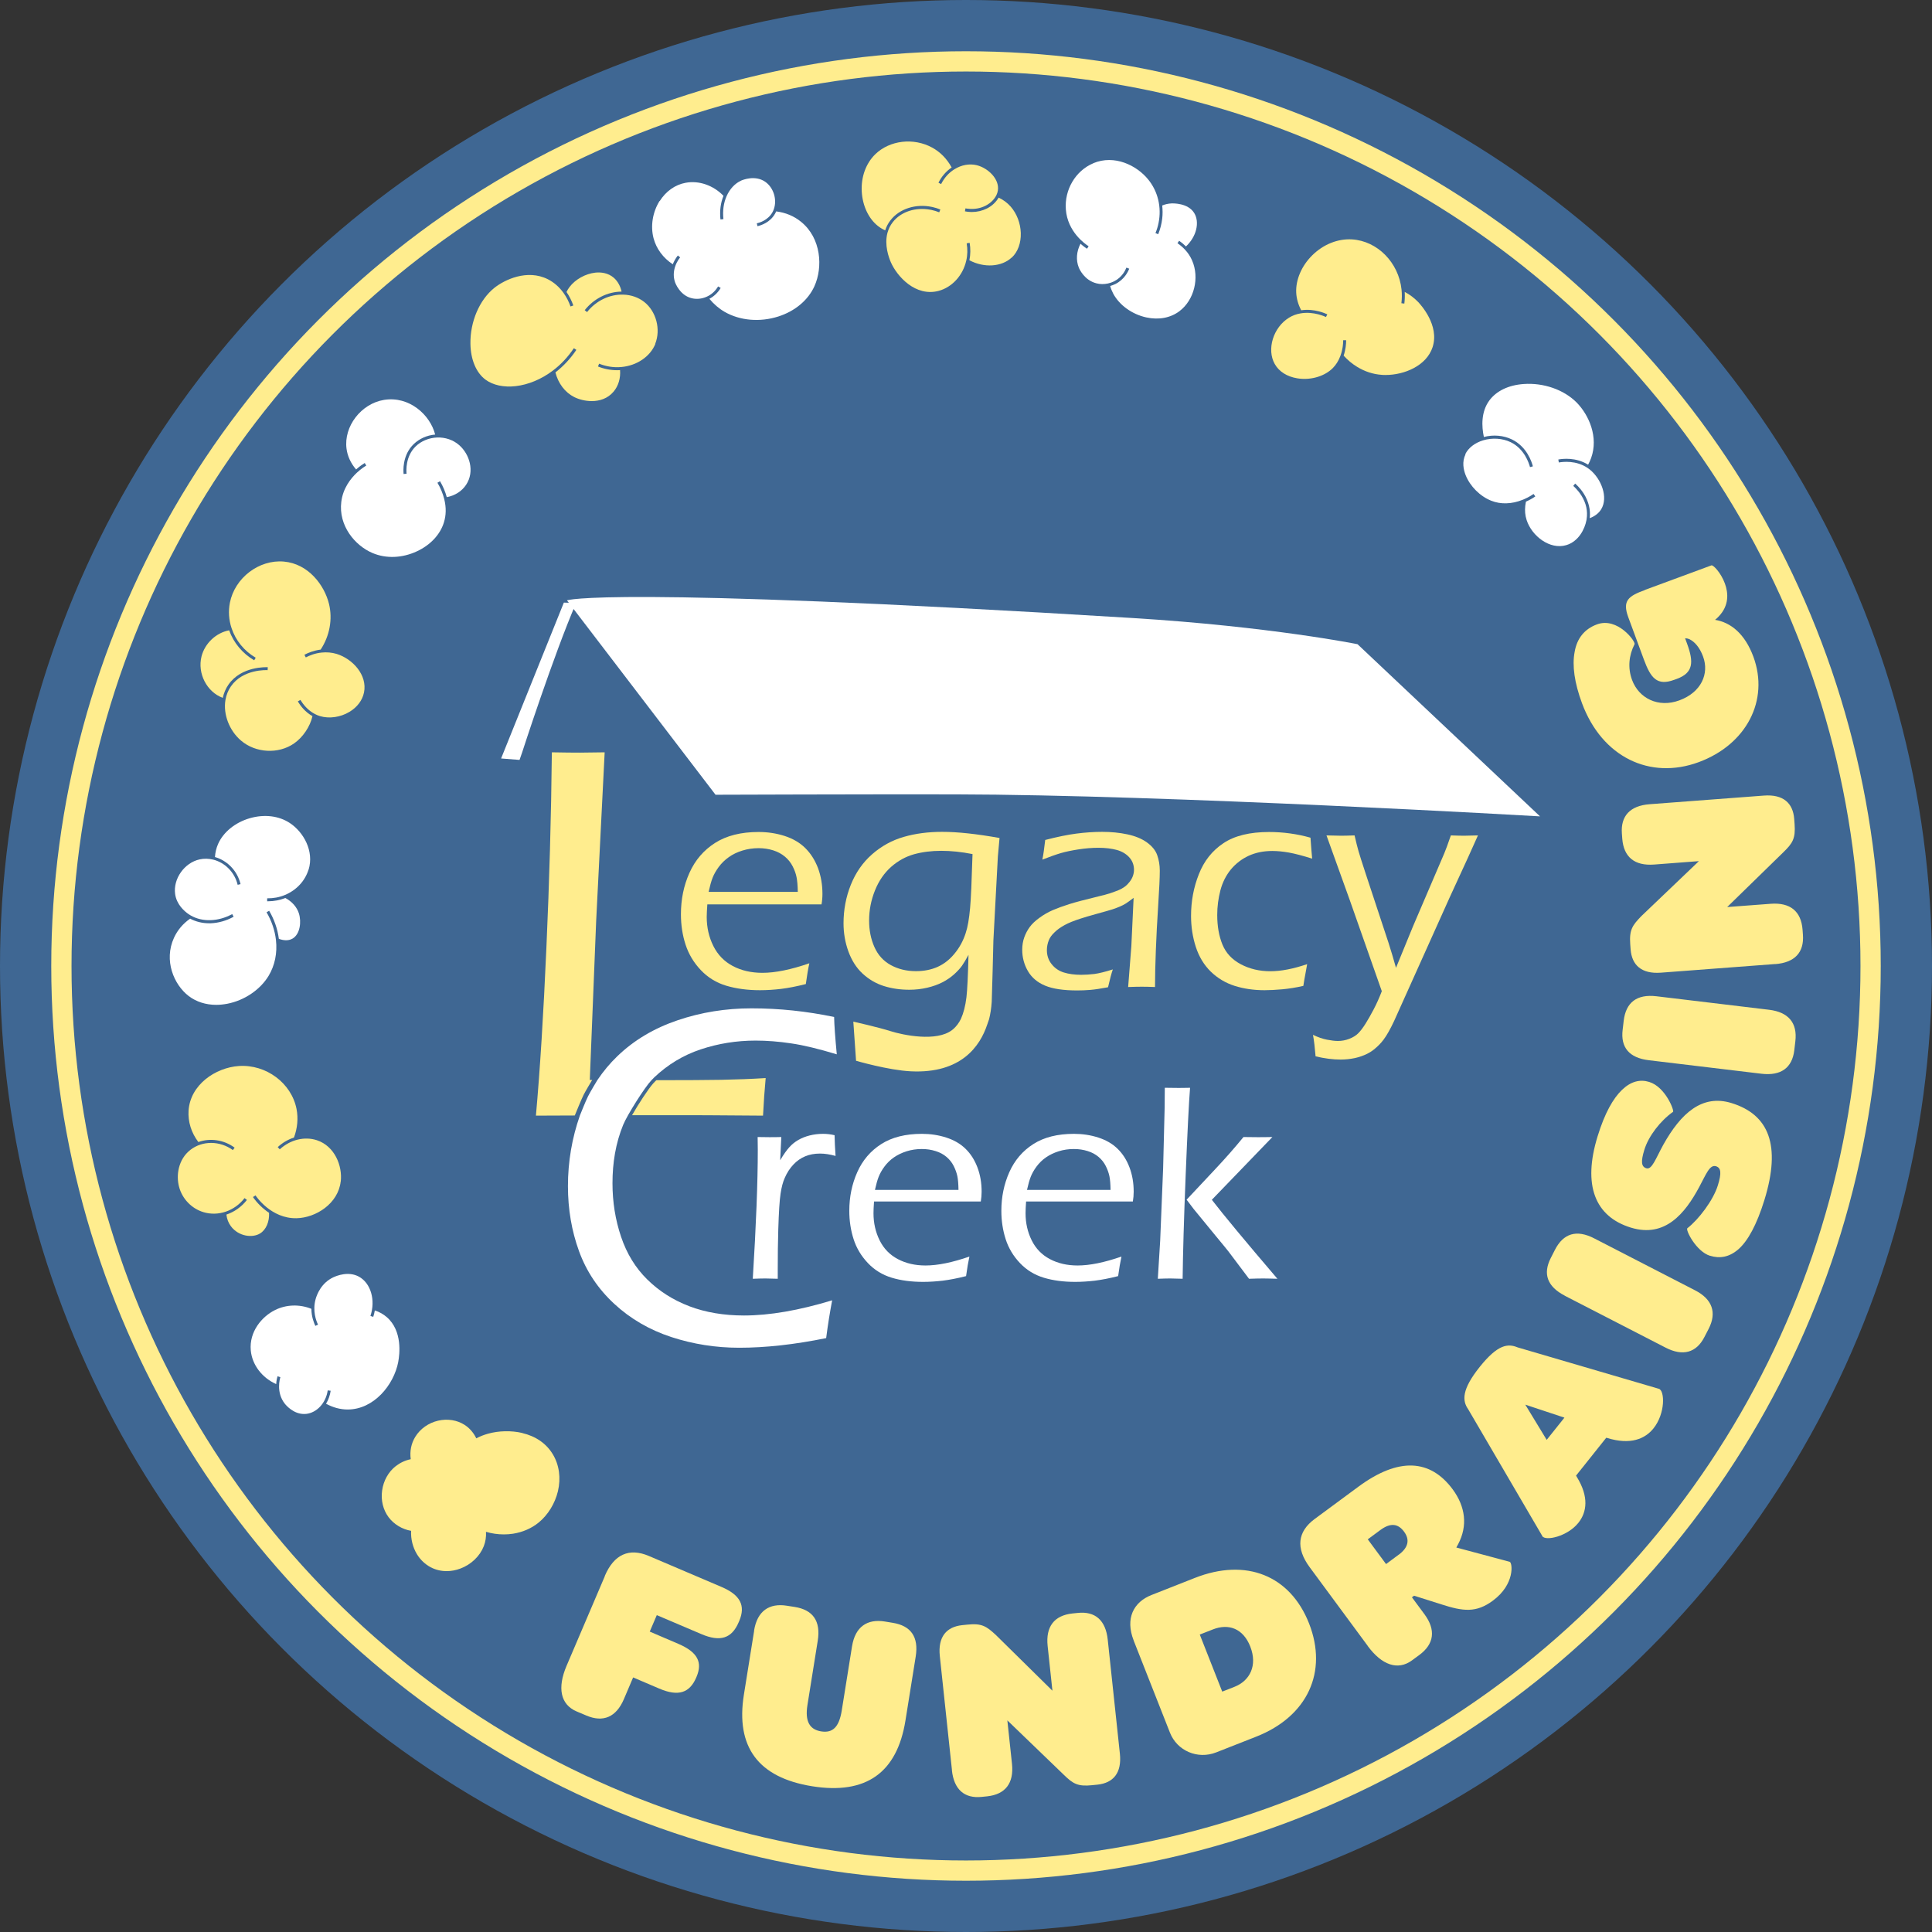
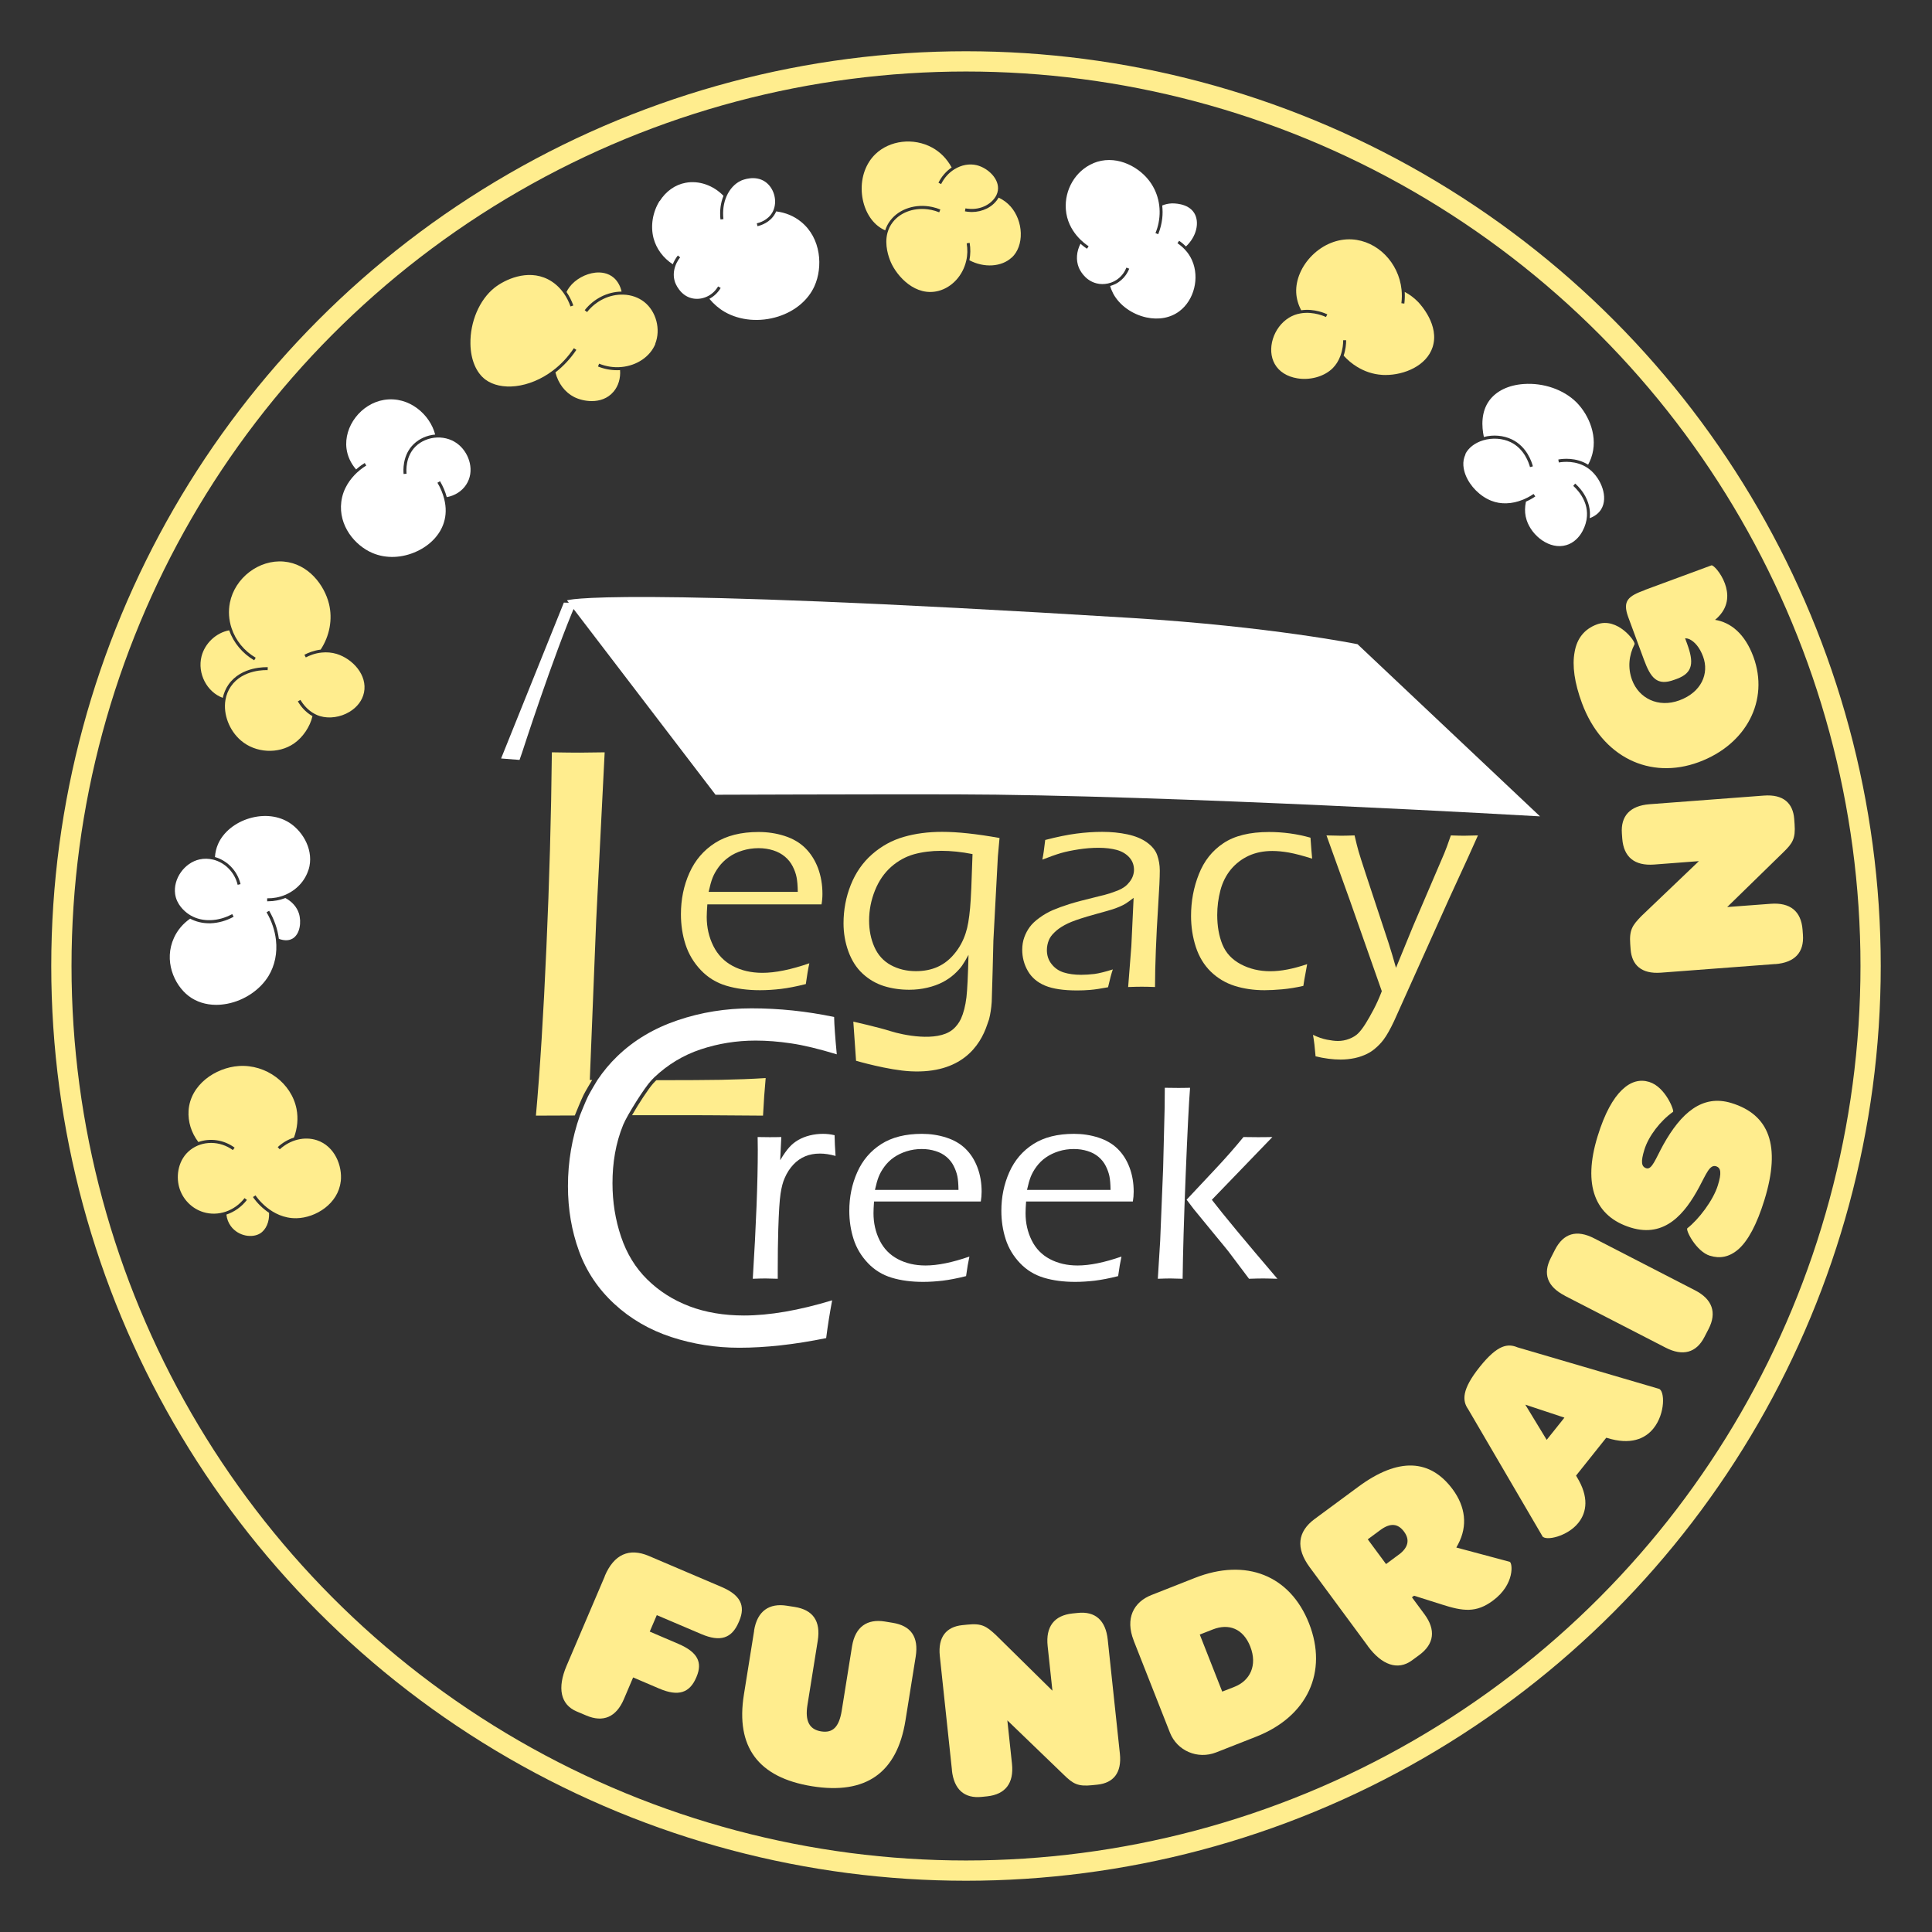
<svg xmlns="http://www.w3.org/2000/svg" id="Layer_2" data-name="Layer 2" viewBox="0 0 254.62 254.62">
  <rect x="0" y="0" width="254.62" height="254.62" fill="#333333" stroke="none" />
  <defs>
    <style>
      .cls-1 {
        fill: #fff;
      }

      .cls-2 {
        fill: #ffed8e;
      }

      .cls-3 {
        fill: #3f6793;
      }

      .cls-4 {
        fill: none;
        stroke: #ffed8e;
        stroke-miterlimit: 10;
        stroke-width: 2.67px;
      }
    </style>
  </defs>
  <g id="Layer_1-2" data-name="Layer 1">
    <g>
-       <circle class="cls-3" cx="127.31" cy="127.31" r="127.31" />
      <g>
        <path class="cls-2" d="m79.7,207.71c1.22-2.87,3.22-3.75,5.81-2.65l9.57,4.08c2.49,1.06,3.21,2.46,2.34,4.5l-.07.16c-.91,2.14-2.44,2.62-4.92,1.56l-5.87-2.5-.93,2.17,3.76,1.61c2.58,1.1,3.21,2.46,2.41,4.34l-.04.1c-.86,2.01-2.33,2.55-4.88,1.46l-3.44-1.47-1.22,2.87c-1.01,2.36-2.72,3.1-4.95,2.15l-1.28-.54c-2.14-.91-2.55-3.12-1.33-5.99l5.05-11.83Z" />
        <path class="cls-2" d="m99.38,214.89c.42-2.6,2.02-3.64,4.32-3.27l1.03.16c2.4.38,3.46,1.85,3.04,4.46l-1.36,8.49c-.33,2.09.26,3.2,1.8,3.45s2.37-.57,2.72-2.72l1.36-8.49c.42-2.6,2.02-3.64,4.32-3.27l1.03.17c2.4.38,3.46,1.85,3.04,4.46l-1.35,8.42c-1.11,6.91-5.22,9.8-12.31,8.66-7.08-1.14-10.09-5.17-8.98-12.08l1.35-8.42Z" />
        <path class="cls-2" d="m125.46,233.29l-1.6-15.03c-.27-2.55.88-3.86,2.95-4.08l.69-.07c1.9-.2,2.5.22,3.73,1.35l7.47,7.36-.63-5.89c-.27-2.55.86-4.03,3.27-4.29l.69-.07c2.31-.25,3.69.97,3.96,3.52l1.6,15.03c.27,2.55-.88,3.86-2.95,4.08l-.69.07c-1.9.2-2.53-.18-3.73-1.35l-7.46-7.19.61,5.72c.27,2.55-.86,4.03-3.27,4.29l-.69.07c-2.31.25-3.69-.97-3.96-3.52Z" />
        <path class="cls-2" d="m149.41,216.2c-1.14-2.9-.02-5.06,2.34-5.99l5.71-2.25c6.77-2.67,12.57-.33,15.06,5.99,2.51,6.39-.2,12.26-6.95,14.92l-5.29,2.08c-2.45.96-5.15-.21-6.09-2.6l-4.79-12.16Zm15.37.81c-.94-2.39-2.85-3.09-4.95-2.26l-1.71.67,2.96,7.52,1.61-.63c2.06-.81,3.05-2.84,2.09-5.29Z" />
        <path class="cls-2" d="m180.26,216.92l-7.66-10.38c-1.85-2.51-1.6-4.68.66-6.35l5.77-4.26c5.3-3.91,9.47-3.63,12.42.35,1.69,2.29,2,4.81.72,7.23l-.24.44,7.03,1.88c.38.11.72,2.96-2.21,5.12-2.2,1.63-3.91,1.42-6.79.49l-3.6-1.14-.28.21,1.65,2.23c1.52,2.06,1.29,3.91-.66,5.36l-.98.72c-1.87,1.38-3.99.62-5.84-1.9Zm4.09-12.03c1.25-.93,1.48-1.96.7-3.02-.8-1.09-1.8-1.21-3.14-.22l-1.65,1.22,2.41,3.26,1.67-1.24Z" />
        <path class="cls-2" d="m203.26,202.43l-9.77-16.71c-.79-1.12-.86-2.59,1.52-5.57,2.38-2.98,3.72-3.11,4.99-2.58l18.62,5.46c.79.23.88,3.23-.7,5.21-1.1,1.38-3.03,2.24-6.15,1.26l-.08-.02-3.98,4.99.09.16c1.63,2.63,1.34,4.66.21,6.07-1.43,1.79-4.34,2.44-4.76,1.74Zm2.91-15.6l-5.15-1.71,2.82,4.64,2.34-2.93Z" />
        <path class="cls-2" d="m206.23,170.76c-2.34-1.21-2.91-2.9-1.85-4.97l.55-1.08c1.11-2.16,2.84-2.71,5.18-1.5l13.28,6.84c2.28,1.17,2.9,2.93,1.79,5.09l-.56,1.08c-1.06,2.06-2.84,2.56-5.12,1.38l-13.29-6.84Z" />
        <path class="cls-2" d="m225.36,165.5c-1.82-.56-3.26-3.43-2.98-3.63,1.47-1.14,3.41-3.67,4.02-5.66.5-1.62.42-2.3-.25-2.51-.83-.25-1.3,1.05-2.22,2.76-1.86,3.46-4.49,6.71-8.99,5.33-4.74-1.45-6.38-5.58-4.39-12.04.94-3.05,2.04-4.99,3.22-6.12s2.39-1.41,3.58-1.04c2.15.66,3.33,3.81,3.14,3.94-1.67,1.19-3.22,3.18-3.78,5-.49,1.59-.4,2.24.27,2.44.73.22,1.23-1.29,2.22-3.09,2.33-4.18,5.13-6.69,8.98-5.51,5,1.53,6.54,5.63,4.37,12.72-1.04,3.38-2.21,5.45-3.42,6.53-1.25,1.1-2.52,1.26-3.75.88Z" />
-         <path class="cls-2" d="m217.31,139.73c-2.62-.31-3.74-1.71-3.46-4.01l.14-1.2c.29-2.41,1.72-3.53,4.33-3.22l14.84,1.78c2.55.31,3.74,1.74,3.45,4.15l-.14,1.2c-.28,2.31-1.77,3.38-4.32,3.08l-14.84-1.78Z" />
        <path class="cls-2" d="m233.97,127.05l-15.08,1.14c-2.56.19-3.83-1-3.99-3.07l-.05-.69c-.14-1.9.3-2.49,1.46-3.69l7.59-7.25-5.91.45c-2.56.19-4-.98-4.19-3.4l-.05-.69c-.17-2.32,1.08-3.66,3.64-3.86l15.08-1.14c2.56-.19,3.83,1,3.99,3.07l.05.69c.14,1.9-.26,2.52-1.46,3.69l-7.42,7.24,5.74-.43c2.56-.19,4,.98,4.19,3.4l.05.69c.17,2.32-1.08,3.66-3.64,3.86Z" />
        <path class="cls-2" d="m216.8,77.74l8.75-3.23c.23-.08,1.24.95,1.77,2.38.48,1.3.55,2.9-.77,4.31-.16.17-.32.34-.52.49,2.08.34,3.93,1.84,5.05,4.86,2.11,5.73-.9,11.57-7.22,13.9-6.38,2.35-12.72-.63-15.37-7.78-.99-2.67-1.31-4.95-.97-6.74.3-1.78,1.29-3.03,2.94-3.64,2.73-1.01,5.13,2.28,4.96,2.61-.75,1.46-.92,3.11-.33,4.71.89,2.41,3.44,3.72,6.24,2.69,2.9-1.07,3.95-3.53,3.12-5.77-.43-1.17-1.11-1.99-1.85-2.31-.13-.06-.33-.1-.52-.1l.25.68c.91,2.47.84,3.87-1.34,4.67l-.33.12c-2.28.84-3.11-.22-4.02-2.69l-2.05-5.56c-.8-2.18,0-2.78,2.22-3.59Z" />
      </g>
      <path class="cls-2" d="m86.38,45.3c-.68,1.69-2.44,2.89-4.5,3.07-.99.09-1.97-.06-2.92-.44l-.15.37c.82.33,1.67.49,2.52.49.13,0,.26,0,.39-.01.08,1.06-.22,2.09-.86,2.84-.78.92-1.85,1.24-2.87,1.24-.87,0-1.71-.23-2.31-.53-1.21-.61-2.11-1.79-2.48-3.25,1.05-.82,1.98-1.81,2.76-2.97l-.33-.22c-.78,1.16-1.71,2.16-2.78,2.96-1.49,1.13-3.23,1.85-4.89,2.04-1.58.18-2.99-.13-3.98-.86-1.22-.91-1.95-2.63-1.98-4.72-.05-2.91,1.19-5.8,3.15-7.37,1.34-1.07,4.33-2.51,7.05-1.14.81.41,1.51,1.02,2.08,1.82.38.53.69,1.14.91,1.77l.37-.13c-.22-.63-.53-1.24-.9-1.78.11-.23.24-.44.39-.64.76-1.02,2.11-1.77,3.42-1.91.68-.07,1.66,0,2.45.7.49.44.85,1.09,1,1.8-1.85.02-3.65.92-4.86,2.45l.31.25c1.18-1.5,2.97-2.36,4.78-2.3,1.04.03,1.99.37,2.75.96,1.59,1.25,2.21,3.63,1.45,5.53Z" />
      <path class="cls-1" d="m58.88,65.52c-.19-.72-.5-1.44-.89-2.1l-.34.2c.41.68.72,1.44.9,2.17.27,1.09.25,2.12-.05,3.07-.49,1.6-1.79,2.98-3.56,3.8-1.93.9-4.05.98-5.83.23-2.35-.99-4.52-3.63-4.13-6.75.22-1.8,1.24-3.08,2.06-3.85.55-.51,1.04-.82,1.23-.93l-.2-.34c-.22.13-.65.41-1.14.85-.71-.83-1.13-1.75-1.26-2.73-.39-2.94,1.92-5.95,4.95-6.44,3.31-.53,6.07,1.96,6.73,4.57-1.08.09-2.1.55-2.84,1.27-.65.63-1.07,1.45-1.25,2.42-.13.7-.09,1.29-.07,1.51l.39-.04c-.04-.37-.16-2.27,1.2-3.6.72-.7,1.75-1.13,2.82-1.17,1.08-.04,2.12.31,2.9.99,1.38,1.19,2.1,3.47.93,5.24-.56.85-1.48,1.43-2.54,1.63Z" />
      <path class="cls-2" d="m47.97,91.27c-.21,1.03-.9,1.94-1.92,2.55-1.18.71-2.66.92-3.87.56-.23-.07-.46-.16-.68-.28-.95-.49-1.56-1.29-1.91-1.86l-.34.2c.35.59.97,1.4,1.93,1.94-.31,1.38-1.26,2.79-2.43,3.6-2.06,1.43-5.07,1.27-7-.39-1.53-1.31-2.35-3.45-2.04-5.33.11-.66.35-1.27.72-1.8,1.58-2.3,4.7-2.15,4.84-2.14l.02-.39c-.14,0-3.48-.17-5.19,2.31-.36.52-.6,1.1-.74,1.73-2.1-.77-3.37-3.22-2.8-5.47.44-1.72,1.92-3.11,3.64-3.43.59,1.65,1.76,3.05,3.3,3.95l.2-.34c-1.51-.88-2.64-2.26-3.18-3.89-.37-1.1-.44-2.26-.22-3.37.65-3.27,3.84-5.7,7.11-5.41,3.22.28,5.34,3.09,5.95,5.58.49,2.02.09,4.21-1.1,6.02-.92.12-1.67.43-2.14.68l.18.35c.46-.24,1.19-.55,2.09-.64.68-.07,1.35-.01,1.98.18,2.11.65,4.08,2.79,3.6,5.1Z" />
      <path class="cls-1" d="m86.95,26.49c.82-1.29,2.03-2.15,3.41-2.4,1.75-.33,3.65.33,4.99,1.72-.39.94-.52,2.01-.4,3.11l.39-.04c-.12-1.08.02-2.13.42-3.03.42-.95,1.1-1.68,1.92-2.05.18-.08,1.83-.77,3.17.16,1.1.76,1.59,2.35,1.13,3.62-.05.14-.11.27-.18.4-.59,1.05-1.72,1.38-2.06,1.45l.09.38c.48-.11,1.66-.49,2.31-1.64.06-.1.11-.2.15-.31,1.26.16,2.36.62,3.28,1.37,2.67,2.16,2.9,5.99,1.76,8.5-.83,1.83-2.56,3.28-4.75,3.98-2.43.78-5.07.55-7.08-.61-.76-.44-1.43-1.02-2.01-1.72.61-.32,1.13-.82,1.49-1.43l-.34-.2c-.36.61-.9,1.1-1.54,1.37-.57.25-1.18.32-1.76.22-.73-.13-1.35-.53-1.84-1.18-.39-.51-.55-1-.55-1.01-.21-.64-.2-1.3.01-1.97.24-.76.67-1.25.68-1.25l-.3-.26s-.4.46-.67,1.16c-1.27-.83-2.17-2.04-2.54-3.44-.42-1.61-.12-3.44.8-4.91Z" />
-       <path class="cls-1" d="m52.49,179.47c-.59,3.09-3.25,6.29-6.67,6.29h0c-.97,0-1.93-.26-2.85-.76.31-.51.52-1.1.61-1.71l-.39-.05c-.23,1.64-1.42,2.95-2.85,3.1-.09,0-.18.01-.27.01-1.38,0-2.34-1.11-2.53-1.35-1.18-1.49-.65-3.3-.59-3.5l-.37-.12c-.03.09-.15.49-.18,1.03-1.87-.83-3.18-2.55-3.35-4.44-.22-2.47,1.45-4.45,3.2-5.32,1.47-.73,3.21-.79,4.79-.16,0,1.04.34,1.87.52,2.25l.35-.17c-.24-.49-.74-1.8-.32-3.34.17-.62.74-2.14,2.33-2.89.45-.21,2-.84,3.38-.09,1.56.85,2.22,3.08,1.52,5.18l.37.12c.09-.28.16-.56.21-.85.6.2,1.13.5,1.58.89,2.09,1.82,1.68,4.94,1.51,5.85Z" />
      <path class="cls-2" d="m44.9,155.71c-.33,2.92-3.28,4.79-5.82,4.84-3.35.07-5.32-2.88-5.41-3.01l-.33.22c.06.09.61.92,1.6,1.7.17.14.35.26.52.38.06,1.18-.4,2.24-1.19,2.72-1.01.62-2.83.39-3.83-.94-.34-.45-.54-.98-.6-1.55,1.04-.35,1.99-1.01,2.7-1.93l-.31-.24c-1.31,1.7-3.48,2.44-5.42,1.85-1.56-.47-2.79-1.75-3.21-3.33-.41-1.53-.11-3.62,1.48-4.87,1.59-1.24,3.89-1.23,5.61.02l.23-.32c-1.43-1.05-3.24-1.29-4.78-.74-.93-1.22-1.38-2.68-1.29-4.13.22-3.42,3.54-5.68,6.63-5.89,3.59-.24,6.93,2.25,7.6,5.66.24,1.24.12,2.54-.34,3.77-.77.25-1.5.67-2.14,1.26l.27.29c1.4-1.28,3.27-1.73,4.89-1.2,2.36.78,3.38,3.38,3.15,5.43Z" />
      <path class="cls-1" d="m40.66,114.61c-.46,1.49-1.59,2.71-3.11,3.34-.74.31-1.53.45-2.34.44v.39s.08,0,.12,0c.79,0,1.55-.15,2.28-.43.88.47,1.51,1.19,1.78,2.02.36,1.14.15,2.74-.82,3.32-.6.36-1.3.23-1.82.04-.16-1.27-.6-2.55-1.28-3.7l-.34.2c.67,1.14,1.1,2.41,1.24,3.67.19,1.71-.15,3.33-.96,4.69-1.11,1.85-3.21,3.27-5.48,3.7-.49.09-.97.14-1.43.14-1.37,0-2.63-.4-3.63-1.16-1.96-1.5-3.31-4.7-1.94-7.68.46-1.01,1.2-1.88,2.13-2.52.74.4,1.6.61,2.5.61.07,0,.14,0,.21,0,1.01-.04,2.06-.33,3.02-.86l-.19-.35c-1.83,1-3.92,1.07-5.45.19-.1-.06-.2-.12-.29-.18-.58-.4-1.59-1.28-1.78-2.66-.28-2,1.23-4.13,3.23-4.56.59-.13,1.19-.11,1.78.03,1.58.39,2.85,1.7,3.23,3.32l.38-.09c-.21-.89-.66-1.7-1.31-2.35-.58-.58-1.29-1-2.06-1.22.04-.62.18-1.2.42-1.74.69-1.55,2.24-2.81,4.15-3.37,1.92-.56,3.85-.33,5.3.63,1.8,1.19,3.22,3.69,2.47,6.15Z" />
-       <path class="cls-2" d="m68.82,188.85c-1.43-.33-3.08-.3-4.51.1-.53.15-1.05.35-1.54.61-.04-.09-.09-.18-.14-.27-.35-.62-.84-1.15-1.41-1.51-.98-.63-2.24-.83-3.47-.55-1.27.29-2.37,1.07-3.02,2.13-.54.88-.74,1.9-.6,2.95-.73.15-1.4.47-1.97.91-.98.77-1.62,1.92-1.8,3.22-.18,1.27.13,2.55.85,3.51.69.93,1.8,1.6,2.97,1.8-.05,1.09.22,2.17.77,3.08.45.74,1.08,1.33,1.81,1.72.65.34,1.36.51,2.1.51.6,0,1.21-.11,1.82-.34,1.42-.53,2.57-1.64,3.08-2.95.23-.6.33-1.23.29-1.89.77.23,1.57.34,2.36.34.41,0,.81-.03,1.2-.09,1.28-.2,2.45-.71,3.39-1.48,1.22-1,2.14-2.5,2.53-4.12.41-1.74.17-3.48-.68-4.88-.85-1.41-2.24-2.37-4.03-2.79Z" />
      <path class="cls-1" d="m144.08,21.51c2.8-1.17,5.72.28,7.23,2.13,1.3,1.58,1.79,3.68,1.38,5.73-.09.46-.23.91-.41,1.35l.36.15c.27-.67.45-1.37.53-2.06.07-.58.06-1.16,0-1.73.39-.16.8-.25,1.21-.27.22-.01,2.19-.07,3.01,1.27.36.59.45,1.36.25,2.18-.2.81-.67,1.59-1.34,2.22-.27-.27-.58-.53-.9-.75l-.22.32c.36.25.69.53.97.83.41.43.73.92.96,1.45,1,2.29.27,5.22-1.67,6.68-1.18.89-2.73,1.18-4.38.82-1.86-.41-3.52-1.6-4.34-3.12-.17-.32-.31-.66-.41-1.02.24-.07.48-.16.69-.26,1.17-.59,1.67-1.61,1.82-2.02l-.37-.14c-.14.37-.58,1.28-1.63,1.81-.24.12-.52.22-.8.28-.52.11-1.03.11-1.52-.02-1.61-.41-2.25-1.9-2.32-2.07-.4-.98-.31-2.14.22-3.15.4.36.73.58.86.66l.21-.33c-.46-.29-2.78-1.9-3-4.85-.2-2.61,1.29-5.11,3.61-6.08Z" />
      <path class="cls-2" d="m169.86,41.88c.47-.29.99-.49,1.55-.58,1.73-.3,3.27.45,3.34.48l.18-.35c-.17-.08-1.67-.8-3.44-.54-.4-.75-.62-1.53-.66-2.32-.08-1.7.71-3.54,2.12-4.93,1.46-1.44,3.36-2.2,5.23-2.09,3.34.2,6.15,3.04,6.53,6.61.06.59.06,1.2-.02,1.8l.39.05c.06-.51.08-1.03.05-1.54.66.35,1.26.8,1.77,1.33.29.31,2.85,3.06,1.9,5.96-.8,2.44-3.7,3.66-6.21,3.66-.17,0-.33,0-.5-.02-1.14-.08-2.24-.44-3.26-1.07-.64-.39-1.22-.88-1.75-1.46.27-.8.33-1.54.33-2.03h-.39c0,.48-.06,1.22-.35,2.01,0,.03-.02.05-.03.08-.23.62-.57,1.16-1,1.59-.06.06-.11.11-.17.16-1.1.98-2.86,1.45-4.49,1.18-1.36-.22-2.42-.89-2.98-1.89-1.09-1.92-.2-4.83,1.88-6.1Z" />
      <path class="cls-1" d="m193.11,59.86c.4-.83,1.26-1.5,2.36-1.83,1.2-.36,2.55-.27,3.61.24,1.81.87,2.41,2.74,2.56,3.29l.38-.1c-.15-.59-.8-2.6-2.77-3.55-1.1-.53-2.44-.65-3.69-.32-.3-1.4-.38-3.31.72-4.81.93-1.26,2.53-2.03,4.52-2.17,2.62-.19,5.29.74,6.97,2.42,1.66,1.68,2.91,4.59,1.93,7.32-.11.3-.24.6-.4.89-1.62-1.01-3.41-.78-3.93-.68l.07.39c.51-.09,2.28-.32,3.82.74.1.07.19.14.28.21,1.48,1.2,2.45,3.64,1.48,5.22-.32.52-.84.92-1.51,1.17.13-1.09-.14-2.2-.77-3.21-.53-.84-1.13-1.33-1.15-1.35l-.25.31s.57.47,1.07,1.26c.63,1,.86,2.05.69,3.12,0,.04-.01.09-.02.13-.23,1.22-1.06,2.81-2.65,3.29-2.17.65-4.55-1.2-5.23-3.29-.05-.16-.09-.32-.13-.49-.12-.6-.11-1.23.02-1.87,0-.02.01-.05.02-.08.66-.29,1.11-.6,1.23-.69l-.23-.32c-.09.06-.56.39-1.25.69-.06.02-.11.05-.17.07-.72.29-1.44.45-2.14.47-.71.03-1.39-.09-2.02-.34-1.47-.58-2.8-1.91-3.38-3.39-.27-.7-.5-1.73-.01-2.73Z" />
      <path class="cls-2" d="m133.33,33.94c-1.32,1.24-3.64,1.39-5.57.36.15-.76.16-1.53.03-2.3l-.39.07c.13.77.12,1.54-.06,2.29-.44,1.94-1.86,3.49-3.62,3.97-3.04.82-5.49-1.88-6.32-3.78-.27-.63-.87-2.26-.44-3.87.14-.51.37-.98.69-1.39,1.07-1.39,3.03-2.03,5.01-1.64.02,0,.04,0,.07.01.35.07.7.18,1.05.32l.15-.37c-.33-.14-.68-.24-1.02-.32-.03,0-.06-.01-.09-.02-2.14-.45-4.29.24-5.47,1.77-.31.4-.54.84-.69,1.32-.35-.16-.67-.35-.96-.58-1.23-.97-2.03-2.67-2.13-4.55-.1-1.91.55-3.7,1.78-4.9,1.9-1.85,5.05-2.22,7.5-.88,1.08.59,1.94,1.47,2.57,2.62-.73.5-1.33,1.19-1.74,2.01l.35.18c.41-.82,1.01-1.49,1.75-1.95.93-.58,1.98-.77,2.94-.54,1.5.37,3.02,1.83,2.79,3.33-.03.2-.09.4-.18.59-.5,1.08-1.97,2.05-3.81,1.81-.02,0-.03,0-.05,0-.08-.01-.15-.02-.23-.04l-.07.39c.1.02.2.04.3.05,0,0,.01,0,.02,0,.2.02.39.04.59.04.7,0,1.38-.16,2-.47.67-.34,1.2-.85,1.53-1.43.63.3,1.16.7,1.6,1.2.8.92,1.28,2.18,1.32,3.46.04,1.31-.38,2.48-1.17,3.23Z" />
      <g>
        <path class="cls-1" d="m74.31,79.42l-8.27,20.54,2.43.19.34-.98s4.14-12.81,7.12-19.71l-1.61-.04Z" />
        <path class="cls-1" d="m178.91,84.9l24.05,22.69s-49.07-2.85-77.17-2.9c-12.46-.02-31.49.05-31.49.05l-19.58-25.62s4.99-1.95,74.54,2.33c18.15,1.12,29.65,3.45,29.65,3.45Z" />
        <g>
          <path class="cls-2" d="m106.67,126.93c-.16.72-.32,1.64-.47,2.76-1.26.32-2.36.53-3.28.64-.93.11-1.85.17-2.77.17-1.64,0-3.12-.2-4.43-.59-1.31-.39-2.43-1.08-3.36-2.06-.93-.98-1.6-2.1-2.01-3.36-.41-1.26-.61-2.6-.61-4,0-1.96.37-3.78,1.12-5.45.75-1.68,1.88-2.99,3.38-3.95,1.51-.96,3.42-1.44,5.73-1.44,1.2,0,2.34.17,3.43.52,1.09.35,2,.88,2.72,1.59.72.71,1.28,1.59,1.68,2.63.39,1.05.59,2.19.59,3.42,0,.47-.04.93-.12,1.38h-15.05c-.05.72-.08,1.28-.08,1.66,0,1.38.29,2.65.87,3.82.58,1.16,1.43,2.04,2.56,2.64,1.13.6,2.43.9,3.91.9,1.7,0,3.76-.42,6.19-1.26Zm-13.29-9.39h11.76c-.01-.83-.07-1.47-.16-1.93-.09-.46-.26-.94-.51-1.43-.25-.49-.59-.92-1.02-1.28-.43-.36-.94-.64-1.54-.83-.6-.19-1.25-.29-1.94-.29-.75,0-1.46.11-2.14.32-.68.21-1.28.5-1.79.87-.52.37-.96.8-1.32,1.29-.36.49-.63.97-.81,1.43-.18.46-.35,1.08-.52,1.85Z" />
          <path class="cls-2" d="m124.17,109.63c-1.84,0-3.53.22-5.08.67-1.55.45-2.93,1.21-4.16,2.29-1.23,1.08-2.16,2.42-2.8,4.02-.64,1.6-.96,3.29-.96,5.07,0,1.29.21,2.52.64,3.71.43,1.18,1.05,2.16,1.87,2.92.82.76,1.76,1.31,2.8,1.64,1.05.33,2.17.49,3.36.49.81,0,1.6-.09,2.37-.27.76-.18,1.43-.42,2.01-.72.58-.3,1.08-.65,1.52-1.04.43-.39.78-.77,1.04-1.13.26-.37.54-.85.86-1.44-.07,2.79-.16,4.65-.27,5.58-.14,1.16-.39,2.11-.73,2.86-.26.54-.6.98-.99,1.33l-.15.12c-2.06,1.63-6.55.67-8.12.17-1.56-.5-4.92-1.26-4.92-1.26l.36,5.16s4.27,1.25,7.23,1.39c6.61.32,9.11-3.3,10.06-6.17.09-.23.17-.46.24-.69.17-.66.29-1.42.35-2.29l.12-4.08c.07-2.46.1-3.8.1-4.02l.59-11.07.22-2.43c-3.01-.54-5.53-.81-7.55-.81Zm3.11,13.31c-.33,1.04-.83,1.96-1.5,2.76-.64.78-1.38,1.35-2.22,1.73-.83.37-1.78.56-2.85.56-1.24,0-2.34-.27-3.31-.8-.97-.53-1.69-1.32-2.16-2.38-.47-1.05-.7-2.22-.7-3.49,0-1.37.26-2.69.77-3.96.51-1.28,1.23-2.31,2.14-3.12.91-.8,1.92-1.35,3.02-1.66,1.1-.3,2.29-.45,3.58-.45s2.65.14,4.12.43c-.11,3.58-.21,5.94-.32,7.1-.13,1.45-.32,2.54-.57,3.27Z" />
          <path class="cls-2" d="m137.38,113.26c.12-.58.24-1.43.37-2.56,1.58-.41,2.95-.69,4.11-.84,1.16-.15,2.3-.23,3.4-.23,1.18,0,2.29.11,3.32.33,1.03.22,1.89.57,2.57,1.06.68.49,1.14,1.05,1.36,1.68.22.63.34,1.31.34,2.03,0,.91-.07,2.43-.21,4.57-.14,2.14-.24,4.11-.31,5.93-.07,1.81-.11,3.43-.11,4.85-.71-.03-1.29-.04-1.74-.04-.42,0-1.02.01-1.8.04l.42-5.38.3-6.37c-.46.36-.81.6-1.04.75-.23.14-.49.28-.78.4-.29.13-.61.24-.96.36-.35.11-1.03.31-2.03.58-1.01.28-1.72.49-2.14.63-.91.29-1.63.58-2.15.87-.53.29-.97.6-1.32.95-.36.34-.61.68-.75,1.03-.17.42-.26.86-.26,1.32,0,.71.21,1.33.63,1.85.42.53.95.89,1.59,1.09.64.2,1.4.31,2.3.31.55,0,1.13-.04,1.74-.11.6-.08,1.41-.28,2.43-.6-.18.51-.39,1.29-.63,2.35-.96.18-1.74.3-2.35.35-.61.05-1.18.07-1.72.07-1.8,0-3.21-.21-4.22-.63-1.01-.42-1.77-1.06-2.27-1.92-.5-.86-.75-1.8-.75-2.81,0-.59.09-1.14.27-1.64.18-.5.42-.95.72-1.36.3-.41.73-.82,1.29-1.22.56-.41,1.14-.74,1.76-1.01.61-.26,1.33-.52,2.14-.78.82-.26,2.12-.6,3.93-1.04.58-.13,1.07-.27,1.48-.4.41-.14.77-.27,1.09-.4.32-.13.59-.29.83-.46.24-.18.45-.39.65-.65.2-.26.34-.52.43-.78.09-.26.14-.53.14-.79,0-.64-.21-1.2-.63-1.66-.42-.46-.97-.78-1.65-.97-.68-.18-1.48-.28-2.4-.28-.85,0-1.73.07-2.63.21-.9.14-1.68.3-2.33.49-.65.19-1.46.48-2.44.86Z" />
          <path class="cls-2" d="m172.27,127.07c-.03.21-.1.6-.21,1.17-.11.57-.21,1.13-.29,1.69-.96.22-1.88.37-2.77.45-.89.08-1.67.12-2.34.12-1.42,0-2.73-.19-3.94-.57-1.2-.38-2.25-1.01-3.15-1.88-.89-.87-1.55-1.96-1.97-3.25-.42-1.3-.63-2.66-.63-4.09,0-1.93.34-3.77,1.03-5.5.68-1.74,1.76-3.1,3.23-4.08,1.47-.99,3.48-1.48,6.02-1.48,1.87,0,3.69.25,5.46.75.08,1.12.15,2.04.22,2.76-1.25-.39-2.27-.66-3.06-.8-.79-.14-1.52-.21-2.19-.21-1.16,0-2.19.21-3.11.63-.91.42-1.69,1.02-2.34,1.79-.64.78-1.11,1.7-1.39,2.76-.28,1.07-.42,2.15-.42,3.25,0,1.49.23,2.79.69,3.91.46,1.12,1.27,1.98,2.42,2.59,1.15.61,2.44.92,3.88.92s3.01-.31,4.85-.93Z" />
          <path class="cls-2" d="m173.38,139.2c-.09-1.11-.2-2.05-.34-2.82.66.32,1.27.53,1.84.64.57.11,1.05.17,1.44.17.51,0,1.01-.09,1.5-.28.49-.19.88-.43,1.18-.73.3-.3.62-.72.96-1.26.34-.54.69-1.16,1.07-1.88.38-.72.74-1.52,1.08-2.41l-4.21-11.97-3.08-8.56c.96.03,1.6.04,1.91.04.37,0,.97-.01,1.79-.04.21.92.39,1.62.53,2.11.14.49.46,1.48.95,2.98l2.99,9.05c.33,1.02.66,2.13.99,3.31l2.23-5.44,4.13-9.64c.12-.29.23-.59.35-.9.11-.31.29-.8.52-1.47.84.03,1.42.04,1.75.04.27,0,.88-.01,1.82-.04-.51,1.17-1.75,3.9-3.73,8.18l-7.31,16.26c-.51,1.09-.98,1.92-1.4,2.48-.34.45-.71.83-1.11,1.16-.32.28-.67.51-1.07.71-.49.24-1.01.42-1.58.55-.62.13-1.25.2-1.9.2-1.01,0-2.12-.14-3.32-.43Z" />
        </g>
        <g>
          <path class="cls-1" d="m99.21,168.53c.44-7.09.66-12.75.66-16.98l-.02-1.7c.63.01,1.14.02,1.55.02.47,0,.99,0,1.57-.02l-.15,3.06c.45-.76.86-1.34,1.21-1.72.35-.39.75-.71,1.19-.96.44-.25.94-.45,1.5-.59.56-.14,1.14-.21,1.74-.21.52,0,1.03.06,1.53.18.01.81.06,1.72.13,2.73-.76-.21-1.44-.31-2.05-.31-.73,0-1.38.12-1.95.36-.58.24-1.1.6-1.56,1.09-.46.49-.84,1.07-1.13,1.74-.25.54-.43,1.24-.56,2.1-.13.86-.23,2.43-.3,4.7-.05,1.66-.07,3.42-.07,5.27v1.24c-.66-.02-1.2-.04-1.6-.04-.37,0-.93.01-1.68.04Z" />
          <path class="cls-1" d="m127.76,165.6c-.15.68-.3,1.54-.44,2.58-1.18.3-2.2.49-3.07.6-.87.1-1.73.16-2.59.16-1.54,0-2.92-.18-4.14-.55-1.22-.37-2.27-1.01-3.14-1.93-.87-.92-1.5-1.96-1.88-3.14-.38-1.18-.57-2.43-.57-3.74,0-1.83.35-3.53,1.05-5.1.7-1.57,1.75-2.8,3.16-3.7,1.41-.9,3.19-1.35,5.36-1.35,1.12,0,2.19.16,3.21.49,1.02.33,1.87.82,2.54,1.48.68.66,1.2,1.48,1.57,2.46.37.98.55,2.04.55,3.2,0,.44-.04.87-.11,1.29h-14.07c-.05.68-.07,1.19-.07,1.55,0,1.29.27,2.48.81,3.57.54,1.09,1.34,1.91,2.4,2.47,1.06.56,2.27.84,3.65.84,1.59,0,3.52-.39,5.79-1.18Zm-12.43-8.78h10.99c-.01-.77-.06-1.38-.15-1.81-.09-.43-.25-.88-.48-1.34-.23-.46-.55-.86-.95-1.2-.4-.34-.88-.6-1.44-.77-.56-.18-1.16-.27-1.82-.27-.7,0-1.37.1-2,.3-.63.2-1.19.47-1.68.81-.49.34-.9.75-1.24,1.21-.34.46-.59.91-.76,1.34-.17.43-.33,1.01-.49,1.73Z" />
          <path class="cls-1" d="m147.8,165.6c-.15.68-.3,1.54-.44,2.58-1.18.3-2.2.49-3.07.6-.87.1-1.73.16-2.59.16-1.54,0-2.92-.18-4.14-.55-1.22-.37-2.27-1.01-3.14-1.93-.87-.92-1.5-1.96-1.88-3.14-.38-1.18-.57-2.43-.57-3.74,0-1.83.35-3.53,1.05-5.1.7-1.57,1.75-2.8,3.16-3.7,1.41-.9,3.19-1.35,5.36-1.35,1.12,0,2.19.16,3.21.49,1.02.33,1.87.82,2.54,1.48.68.66,1.2,1.48,1.57,2.46.37.98.55,2.04.55,3.2,0,.44-.04.87-.11,1.29h-14.07c-.05.68-.07,1.19-.07,1.55,0,1.29.27,2.48.81,3.57.54,1.09,1.34,1.91,2.4,2.47,1.06.56,2.27.84,3.65.84,1.59,0,3.52-.39,5.79-1.18Zm-12.43-8.78h10.99c-.01-.77-.06-1.38-.15-1.81-.09-.43-.25-.88-.48-1.34-.23-.46-.55-.86-.95-1.2-.4-.34-.88-.6-1.44-.77-.56-.18-1.16-.27-1.82-.27-.7,0-1.37.1-2,.3-.63.2-1.19.47-1.68.81-.49.34-.9.75-1.24,1.21-.34.46-.59.91-.76,1.34-.17.43-.33,1.01-.49,1.73Z" />
          <path class="cls-1" d="m152.59,168.53l.31-5,.39-9.57.2-8.02c.01-1.17.02-2.03.02-2.58l1.72.02c.33,0,.87,0,1.61-.02-.16,1.98-.35,5.82-.58,11.53-.23,5.71-.36,10.25-.4,13.64-.76-.02-1.3-.04-1.61-.04-.34,0-.9.01-1.66.04Zm3.8-10.43l3.76-4.01c1.32-1.4,2.56-2.81,3.73-4.24.85.01,1.46.02,1.84.02.48,0,1.14,0,1.97-.02l-7.98,8.27c1.49,1.94,4.37,5.41,8.64,10.41-.76-.02-1.37-.04-1.84-.04s-1.1.01-1.9.04l-2.71-3.6c-.26-.33-.83-1.03-1.72-2.1l-2.86-3.49-.94-1.24Z" />
        </g>
        <g>
          <g>
            <path class="cls-2" d="m100.56,147.03c.09-1.81.21-3.46.35-4.95-1.89.12-3.85.19-5.87.23-1.66.03-4.82.05-8.54.05-.03.03-.26.25-.42.43-.65.74-1.93,2.69-2.78,4.18h3.19c4.07-.01,8.76.01,14.07.06Z" />
            <path class="cls-2" d="m75.82,146.85c.04-.1.78-1.93,1.09-2.55.22-.44.85-1.5,1.13-1.97h-.31s.84-20.96.84-20.96l1.12-22.22-3.27.04c-.84,0-2.07-.01-3.69-.04-.09,8.47-.33,17.05-.72,25.76-.38,8.71-.84,16.08-1.38,22.12l5.13-.02c.02-.05.03-.1.05-.15Z" />
          </g>
          <path class="cls-1" d="m90.85,172.15c-2.14-.81-3.98-1.99-5.54-3.52-1.56-1.53-2.71-3.41-3.46-5.64-.75-2.22-1.13-4.57-1.13-7.05,0-2.67.41-5.26,1.41-7.7.54-1.31,2.85-4.97,3.73-5.88.04-.05-.05.04,0,0-.32,0,.34,0,0,0,.12-.12.23-.24.35-.36,1.78-1.69,3.82-2.93,6.13-3.7,2.31-.77,4.72-1.16,7.24-1.16,1.48,0,3.05.12,4.7.37,1.65.24,3.65.73,6,1.44-.21-2.21-.33-3.85-.35-4.92-3.62-.76-7.25-1.14-10.89-1.14-3.39,0-6.63.52-9.73,1.57-3.1,1.05-5.75,2.62-7.94,4.73-.99.95-1.86,2-2.63,3.14,0,0-.98,1.61-1.25,2.17-.31.62-1.06,2.5-1.06,2.5-1.05,2.99-1.58,6.1-1.58,9.32,0,3.05.49,5.91,1.46,8.57.97,2.67,2.52,4.98,4.65,6.95,2.13,1.97,4.63,3.42,7.51,4.37,2.88.94,5.86,1.41,8.95,1.41,3.47,0,7.29-.42,11.46-1.27.23-1.79.5-3.45.79-4.98-4.38,1.33-8.26,2-11.62,2-2.67,0-5.07-.41-7.21-1.22Z" />
        </g>
      </g>
      <circle class="cls-4" cx="127.31" cy="127.31" r="119.22" />
    </g>
  </g>
</svg>